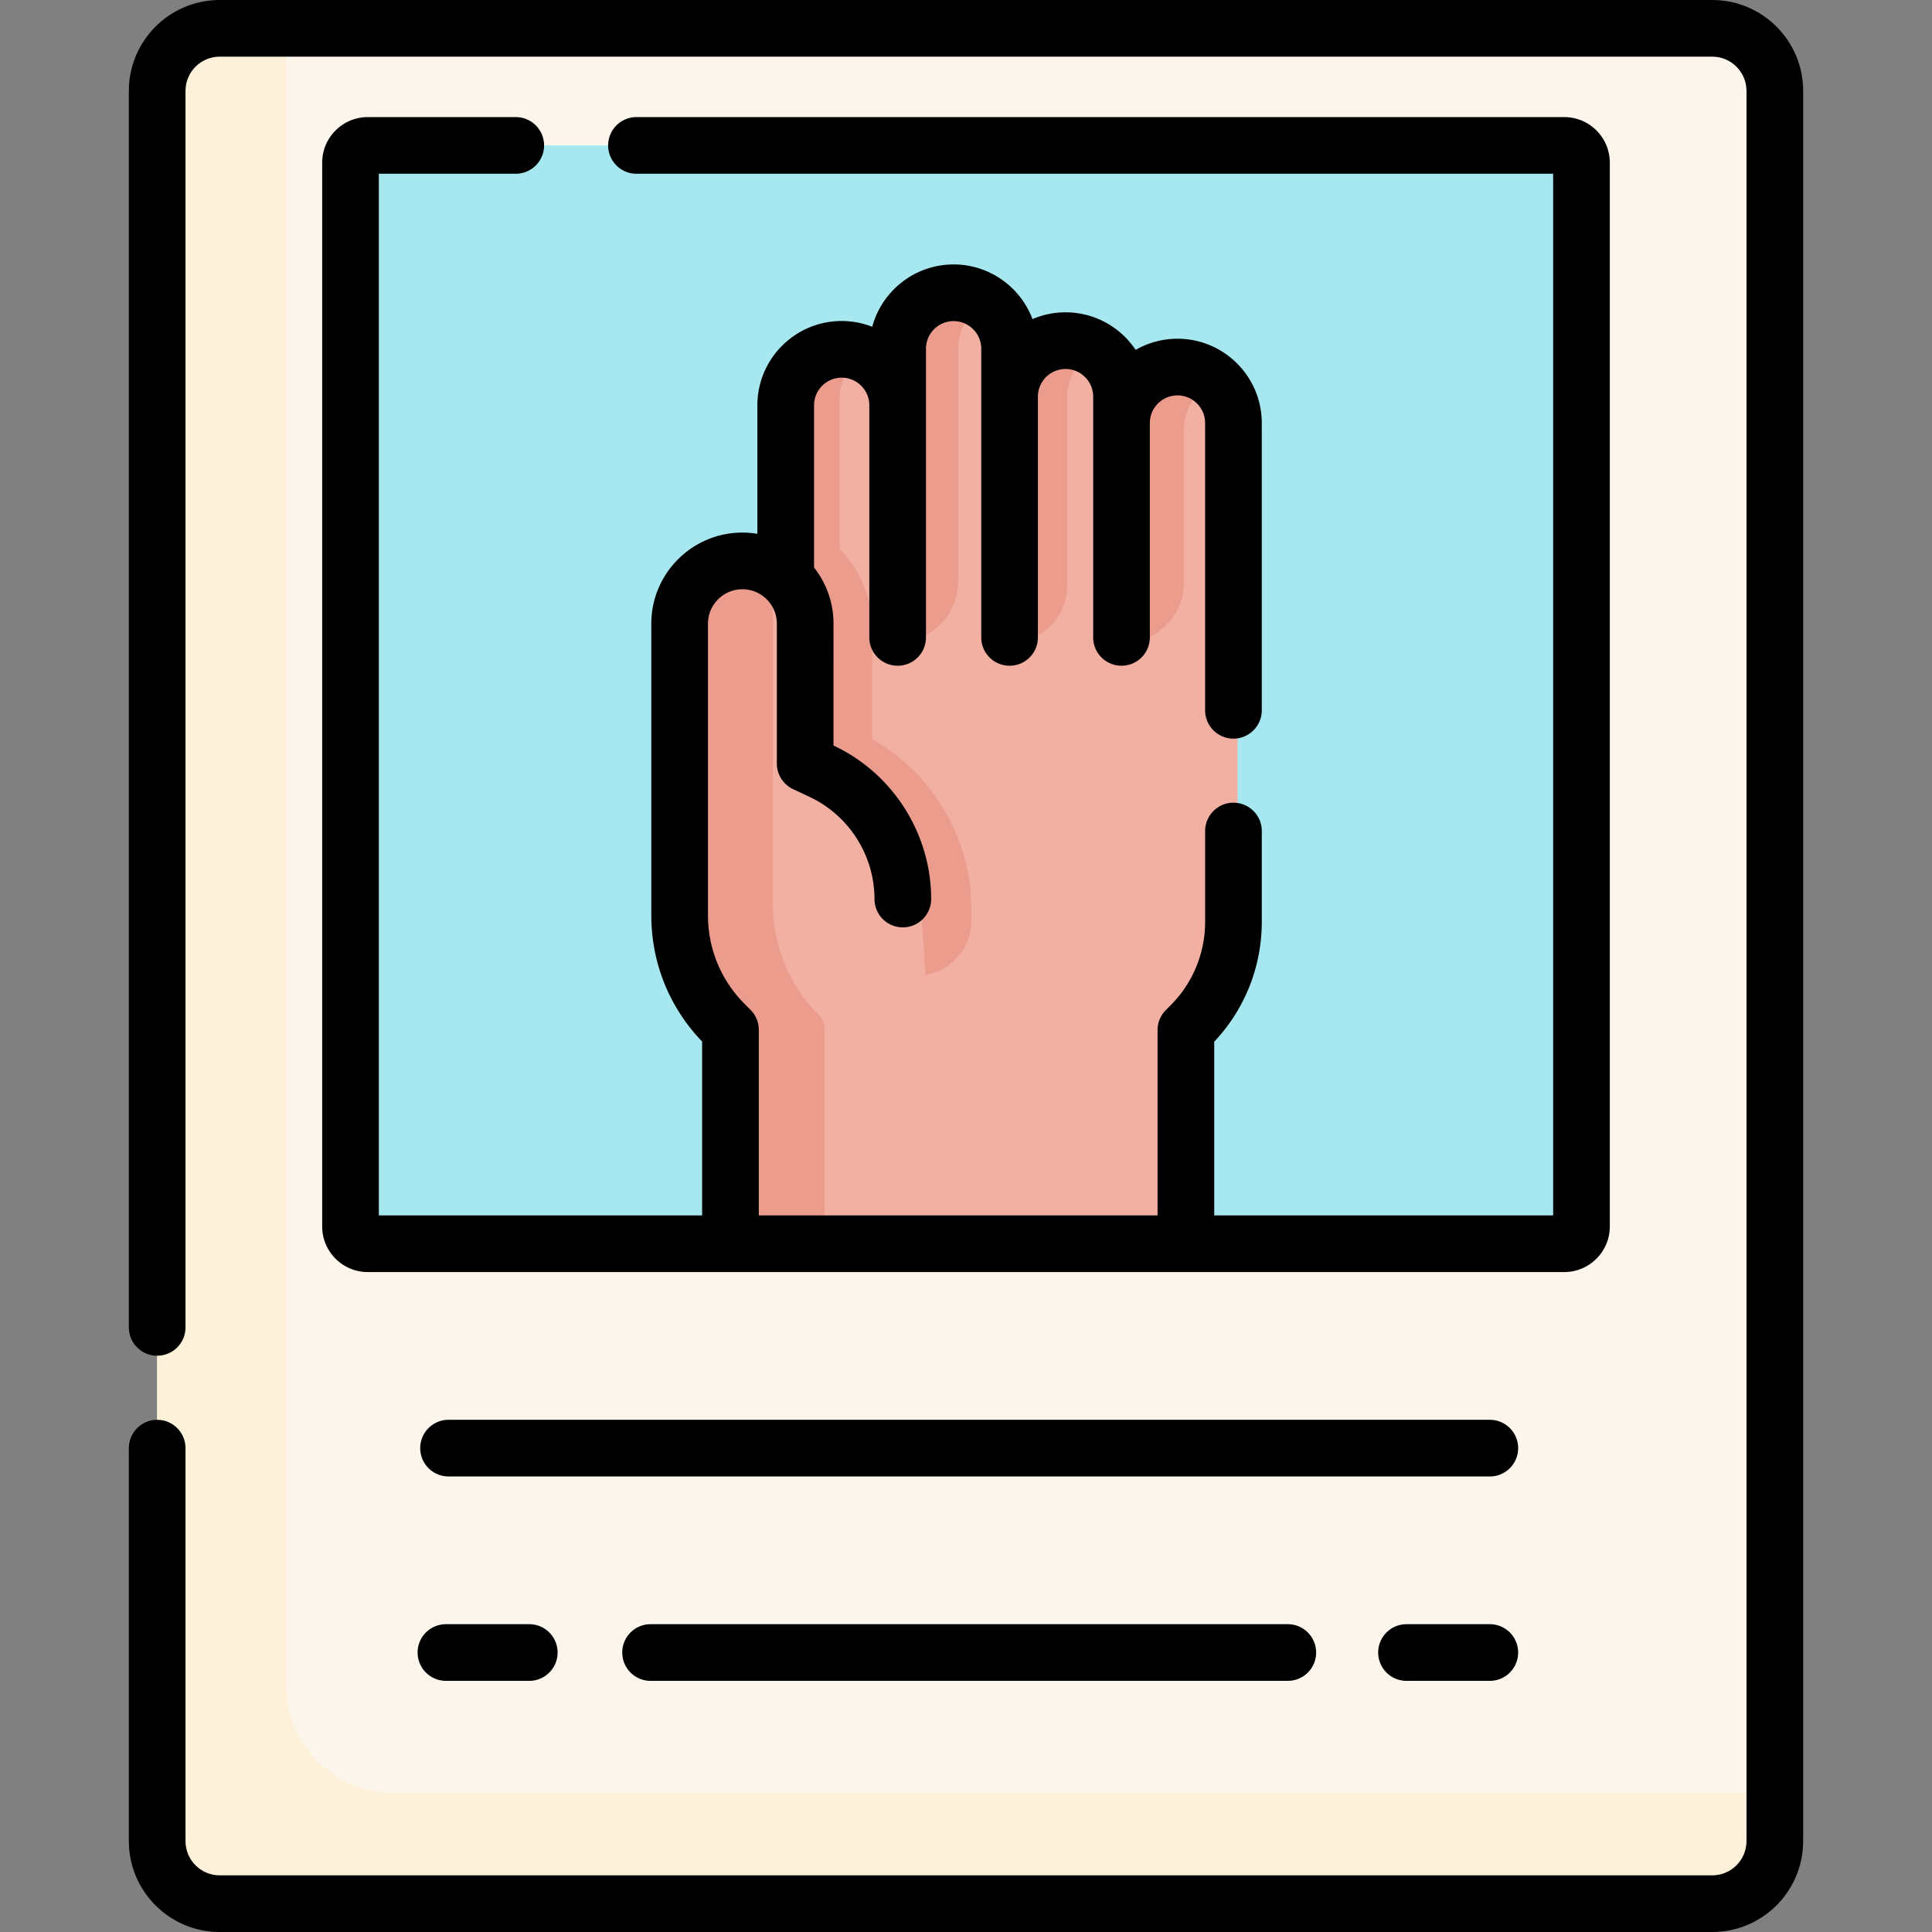
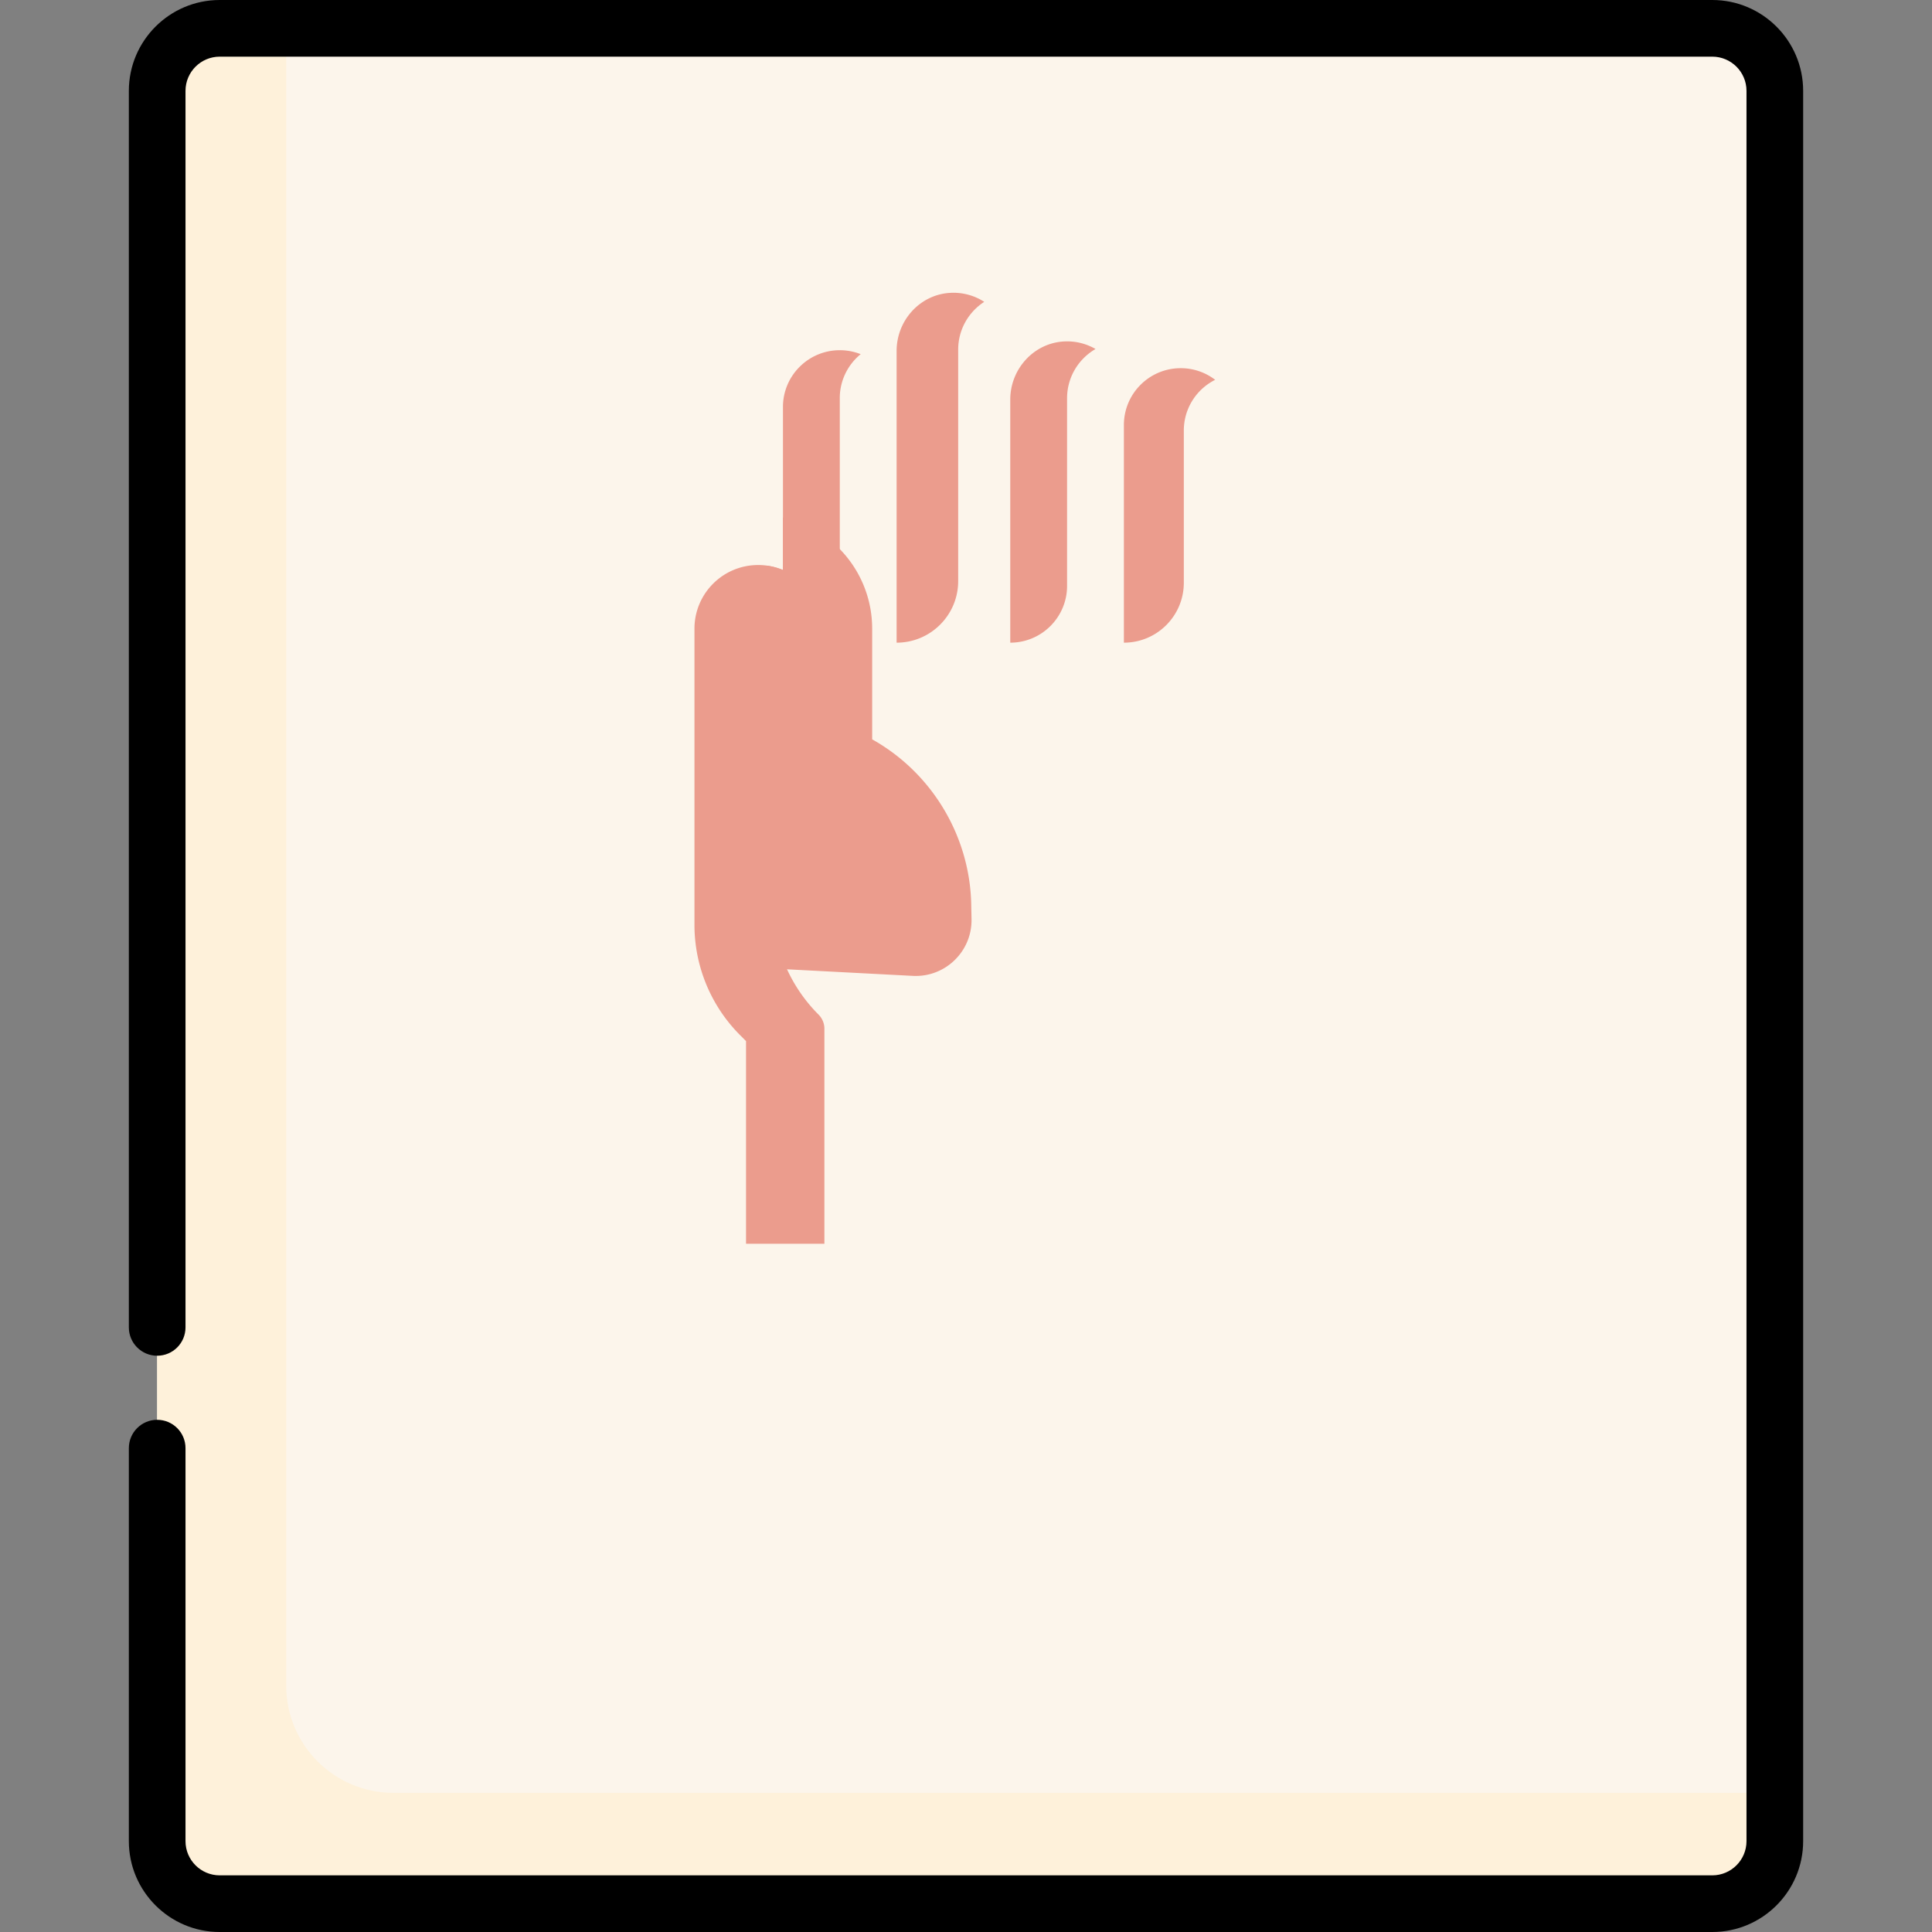
<svg xmlns="http://www.w3.org/2000/svg" version="1.1" width="512" height="512" x="0" y="0" viewBox="0 0 511.5 511.5" style="enable-background:new 0 0 512 512" xml:space="preserve" class="">
  <rect x="0" y="0" width="511.5" height="511.5" fill="#808080" stroke="none" />
  <g>
    <path fill="#fcf5eb" d="M453.333 504H58.167c-9.142 0-16.554-7.411-16.554-16.554V24.054c0-9.142 7.411-16.554 16.554-16.554h395.166c9.142 0 16.554 7.411 16.554 16.554v463.393c0 9.142-7.412 16.553-16.554 16.553z" data-original="#fcf5eb" />
    <path fill="#fef1da" d="M104.159 474.659c-15.673 0-28.378-12.705-28.378-28.378V7.5H58.167c-9.142 0-16.554 7.411-16.554 16.554v463.393c0 9.142 7.411 16.554 16.554 16.554h395.166c9.142 0 16.554-7.411 16.554-16.554V474.66H104.159z" data-original="#fef1da" />
-     <path fill="#a6e7f0" d="M92.799 324.709V43.072a4.572 4.572 0 0 1 4.572-4.572h316.757a4.572 4.572 0 0 1 4.572 4.572v281.636a4.572 4.572 0 0 1-4.572 4.572H97.371a4.57 4.57 0 0 1-4.572-4.571z" data-original="#a6e7f0" />
-     <path fill="#f1b0a2" d="M197.514 275.631v53.65h117.34v-53.587l1.205-1.205a39.505 39.505 0 0 0 11.582-27.954V112.526c0-8.311-6.738-15.049-15.041-15.049-4.155 0-7.92 1.682-10.643 4.406s-4.406 6.488-4.406 10.643v-7.098c0-4.156-1.682-7.92-4.406-10.643s-6.48-4.406-10.635-4.406c-8.311 0-15.041 6.738-15.041 15.049V92.554c0-4.156-1.683-7.912-4.406-10.635s-6.488-4.406-10.643-4.406c-8.303 0-15.041 6.73-15.041 15.041v15.206c0-8.311-6.738-15.041-15.041-15.041-4.156 0-7.92 1.683-10.643 4.406a14.975 14.975 0 0 0-4.406 10.635v43.151a16.807 16.807 0 0 0-6.558-1.323c-4.656 0-8.882 1.886-11.934 4.938s-4.938 7.27-4.938 11.927v78.399a41.356 41.356 0 0 0 12.107 29.229z" data-original="#f1b0a2" />
    <path fill="#eb9c8d" d="M260.58 79.913a14.999 14.999 0 0 0-9.207-2.364c-7.947.543-13.994 7.401-13.994 15.367v77.231c9.004 0 16.303-7.299 16.303-16.303v-61.29c0-5.303 2.755-9.963 6.898-12.641zM222.334 160.215V105.42a14.974 14.974 0 0 1 5.535-11.652 15.029 15.029 0 0 0-5.531-1.05c-4.155 0-7.92 1.683-10.643 4.406a14.975 14.975 0 0 0-4.406 10.635v52.455h15.045z" data-original="#eb9c8d" />
    <path fill="#eb9c8d" d="M241.666 258.364c8.576.448 15.727-6.483 15.548-15.069l-.069-3.31c-.176-18.385-10.332-35.346-26.237-44.241v-29.29a30.122 30.122 0 0 0-23.619-29.445v13.902a16.78 16.78 0 0 0-4.205-1.14v106.578z" data-original="#eb9c8d" />
-     <path fill="#f1b0a2" d="m243.843 240.47 2.183 32.164h-51.439a41.34 41.34 0 0 1-10.729-27.782v-78.399c0-4.656 1.886-8.874 4.938-11.927s7.278-4.938 11.934-4.938c2.324 0 4.539.47 6.558 1.323 6.057 2.559 10.314 8.554 10.314 15.542v37.595l4.422 2.082a37.917 37.917 0 0 1 21.819 34.34z" data-original="#f1b0a2" />
    <g fill="#eb9c8d">
      <path d="M313.416 114.001c0-4.156 1.683-7.92 4.406-10.643a15.186 15.186 0 0 1 3.895-2.802 14.975 14.975 0 0 0-9.116-3.079c-4.155 0-7.92 1.682-10.643 4.406a15.006 15.006 0 0 0-4.406 10.643v57.621c8.762 0 15.865-7.103 15.865-15.865v-40.281zM282.51 105.428c0-5.568 3.04-10.427 7.532-13.03a14.976 14.976 0 0 0-8.164-2.006c-8.12.337-14.409 7.277-14.409 15.404v64.351c8.307 0 15.041-6.734 15.041-15.041z" fill="#eb9c8d" data-original="#eb9c8d" />
    </g>
    <path fill="#eb9c8d" d="M197.514 275.631v53.65h20.748v-56.924a5.287 5.287 0 0 0-1.55-3.741 41.335 41.335 0 0 1-12.106-29.229v-78.399c0-4.056 1.433-7.779 3.82-10.689h-1.137v.613a16.807 16.807 0 0 0-6.558-1.323c-4.656 0-8.882 1.886-11.934 4.938s-4.938 7.27-4.938 11.927v78.399a41.356 41.356 0 0 0 12.107 29.229z" data-original="#eb9c8d" />
    <path d="M453.333 0H58.167C44.904 0 34.113 10.79 34.113 24.054v327.378c0 4.143 3.358 7.5 7.5 7.5s7.5-3.357 7.5-7.5V24.054c0-4.992 4.062-9.054 9.054-9.054h395.166c4.992 0 9.054 4.062 9.054 9.054v463.393c0 4.992-4.062 9.054-9.054 9.054H58.167c-4.992 0-9.054-4.062-9.054-9.054V383.395c0-4.143-3.358-7.5-7.5-7.5s-7.5 3.357-7.5 7.5v104.052c0 13.264 10.791 24.054 24.054 24.054h395.166c13.263 0 24.054-10.79 24.054-24.054V24.054C477.387 10.79 466.596 0 453.333 0z" fill="#000000" data-original="#000000" />
-     <path d="M136.547 46c4.142 0 7.5-3.357 7.5-7.5s-3.358-7.5-7.5-7.5H97.371c-6.657 0-12.072 5.416-12.072 12.072v281.637c0 6.656 5.416 12.072 12.072 12.072h316.758c6.657 0 12.072-5.416 12.072-12.072V43.072c0-6.656-5.416-12.072-12.072-12.072h-245.62c-4.142 0-7.5 3.357-7.5 7.5s3.358 7.5 7.5 7.5h242.692v275.781h-89.734v-45.988c8.133-8.644 12.594-19.878 12.594-31.799v-23.979c0-4.143-3.358-7.5-7.5-7.5s-7.5 3.357-7.5 7.5v23.979c0 8.397-3.271 16.293-9.208 22.23l-1.188 1.188a7.502 7.502 0 0 0-2.198 5.305v49.064H200.892v-49.127c0-1.988-.79-3.896-2.196-5.303l-1.529-1.529c-6.272-6.272-9.727-14.612-9.727-23.483V165.12c0-5.027 4.09-9.117 9.117-9.117s9.117 4.09 9.117 9.117v37.027a7.502 7.502 0 0 0 4.312 6.789l4.36 2.047c10.434 4.897 17.176 15.51 17.176 27.036 0 4.143 3.358 7.5 7.5 7.5s7.5-3.357 7.5-7.5c0-17.315-10.128-33.258-25.802-40.614l-.047-.021V165.12c0-5.609-1.93-10.772-5.154-14.874v-42.94c0-4.035 3.283-7.317 7.317-7.317 4.035 0 7.318 3.282 7.318 7.317v61.445c0 4.143 3.358 7.5 7.5 7.5s7.5-3.357 7.5-7.5V92.33c0-4.035 3.283-7.317 7.317-7.317s7.317 3.282 7.317 7.317v76.422c0 4.143 3.358 7.5 7.5 7.5s7.5-3.357 7.5-7.5v-63.745c0-4.035 3.283-7.318 7.318-7.318s7.317 3.283 7.317 7.318v63.745c0 4.143 3.358 7.5 7.5 7.5s7.5-3.357 7.5-7.5v-56.754c0-4.035 3.283-7.317 7.317-7.317 4.035 0 7.318 3.282 7.318 7.317v76.054c0 4.143 3.358 7.5 7.5 7.5s7.5-3.357 7.5-7.5v-76.054c0-12.306-10.012-22.317-22.318-22.317a22.165 22.165 0 0 0-11.072 2.953c-4.006-5.991-10.831-9.945-18.563-9.945a22.19 22.19 0 0 0-8.749 1.788c-3.185-8.442-11.344-14.464-20.887-14.464-10.294 0-18.978 7.008-21.544 16.501a22.205 22.205 0 0 0-8.092-1.525c-12.306 0-22.317 10.012-22.317 22.317v34.028a24.193 24.193 0 0 0-3.963-.331c-13.298 0-24.117 10.819-24.117 24.117v77.219c0 12.56 4.77 24.386 13.452 33.408v46.034h-85.593V46zM394.433 375.895H118.754c-4.142 0-7.5 3.357-7.5 7.5s3.358 7.5 7.5 7.5h275.679c4.142 0 7.5-3.357 7.5-7.5s-3.358-7.5-7.5-7.5zM172.241 430.007c-4.142 0-7.5 3.357-7.5 7.5s3.358 7.5 7.5 7.5h168.705c4.142 0 7.5-3.357 7.5-7.5s-3.358-7.5-7.5-7.5zM394.433 430.007h-22.056c-4.142 0-7.5 3.357-7.5 7.5s3.358 7.5 7.5 7.5h22.056c4.142 0 7.5-3.357 7.5-7.5s-3.358-7.5-7.5-7.5zM118.067 430.007c-4.142 0-7.5 3.357-7.5 7.5s3.358 7.5 7.5 7.5h22.056c4.142 0 7.5-3.357 7.5-7.5s-3.358-7.5-7.5-7.5z" fill="#000000" data-original="#000000" />
  </g>
</svg>